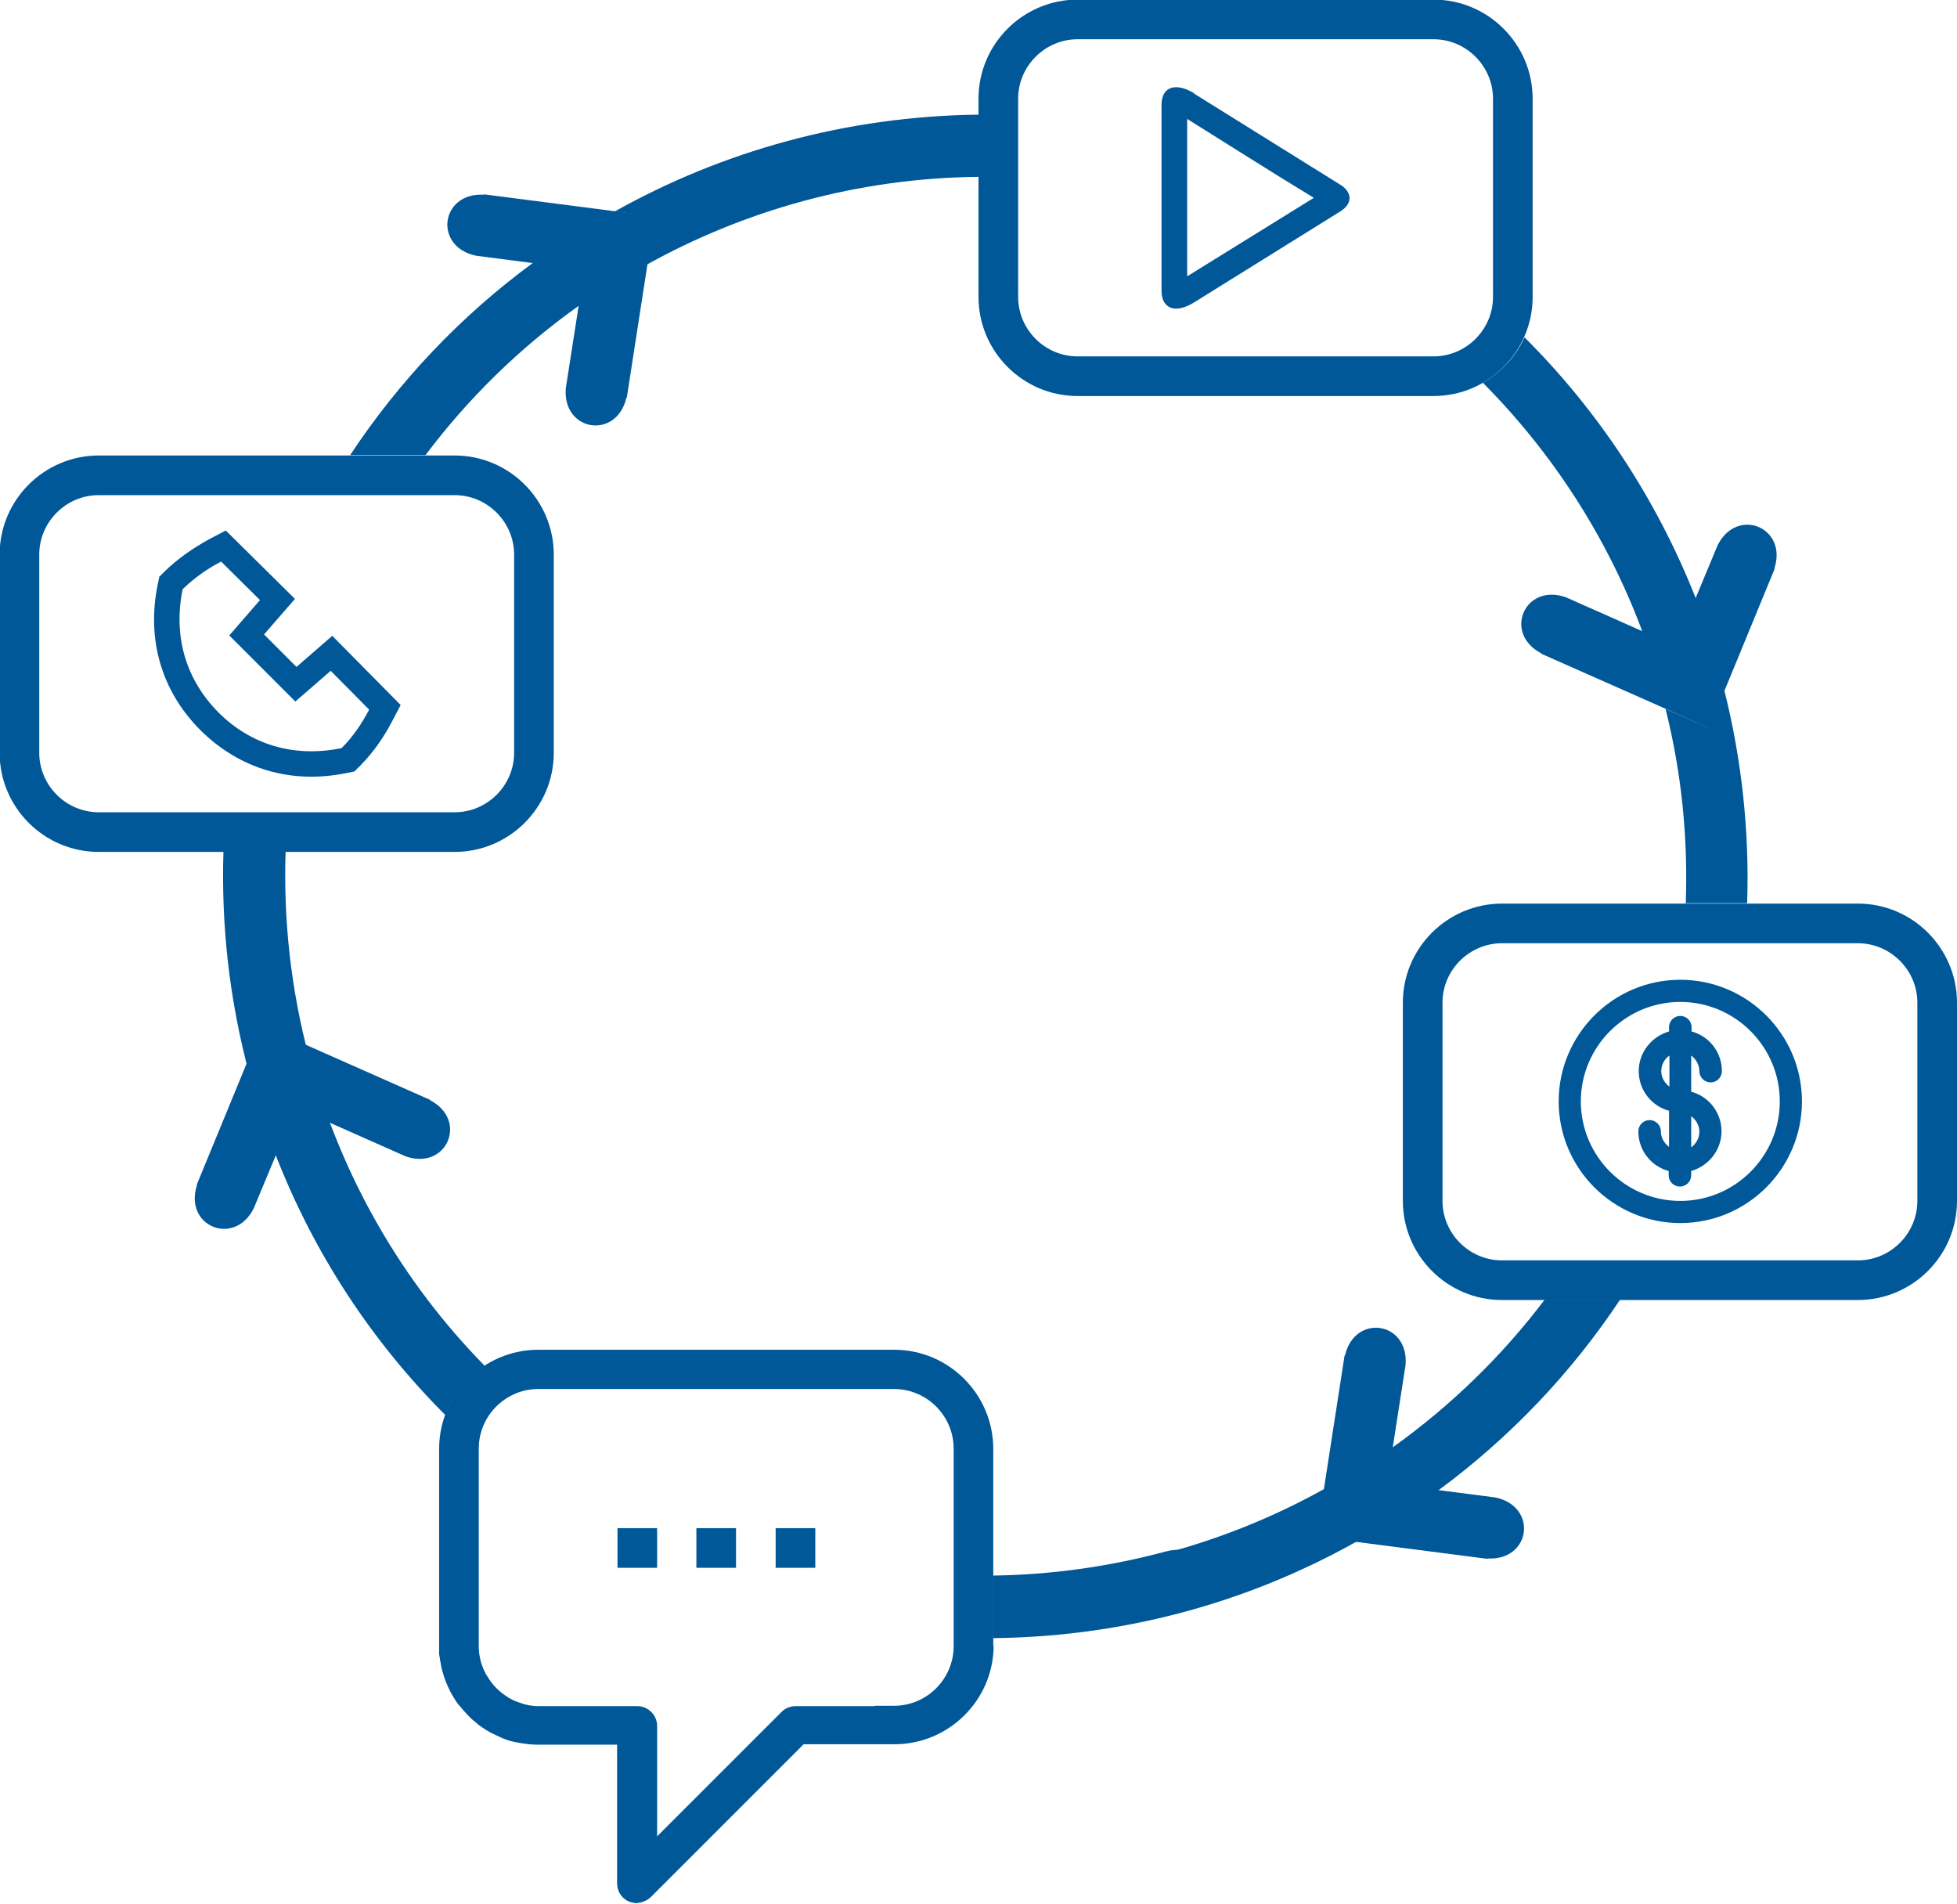
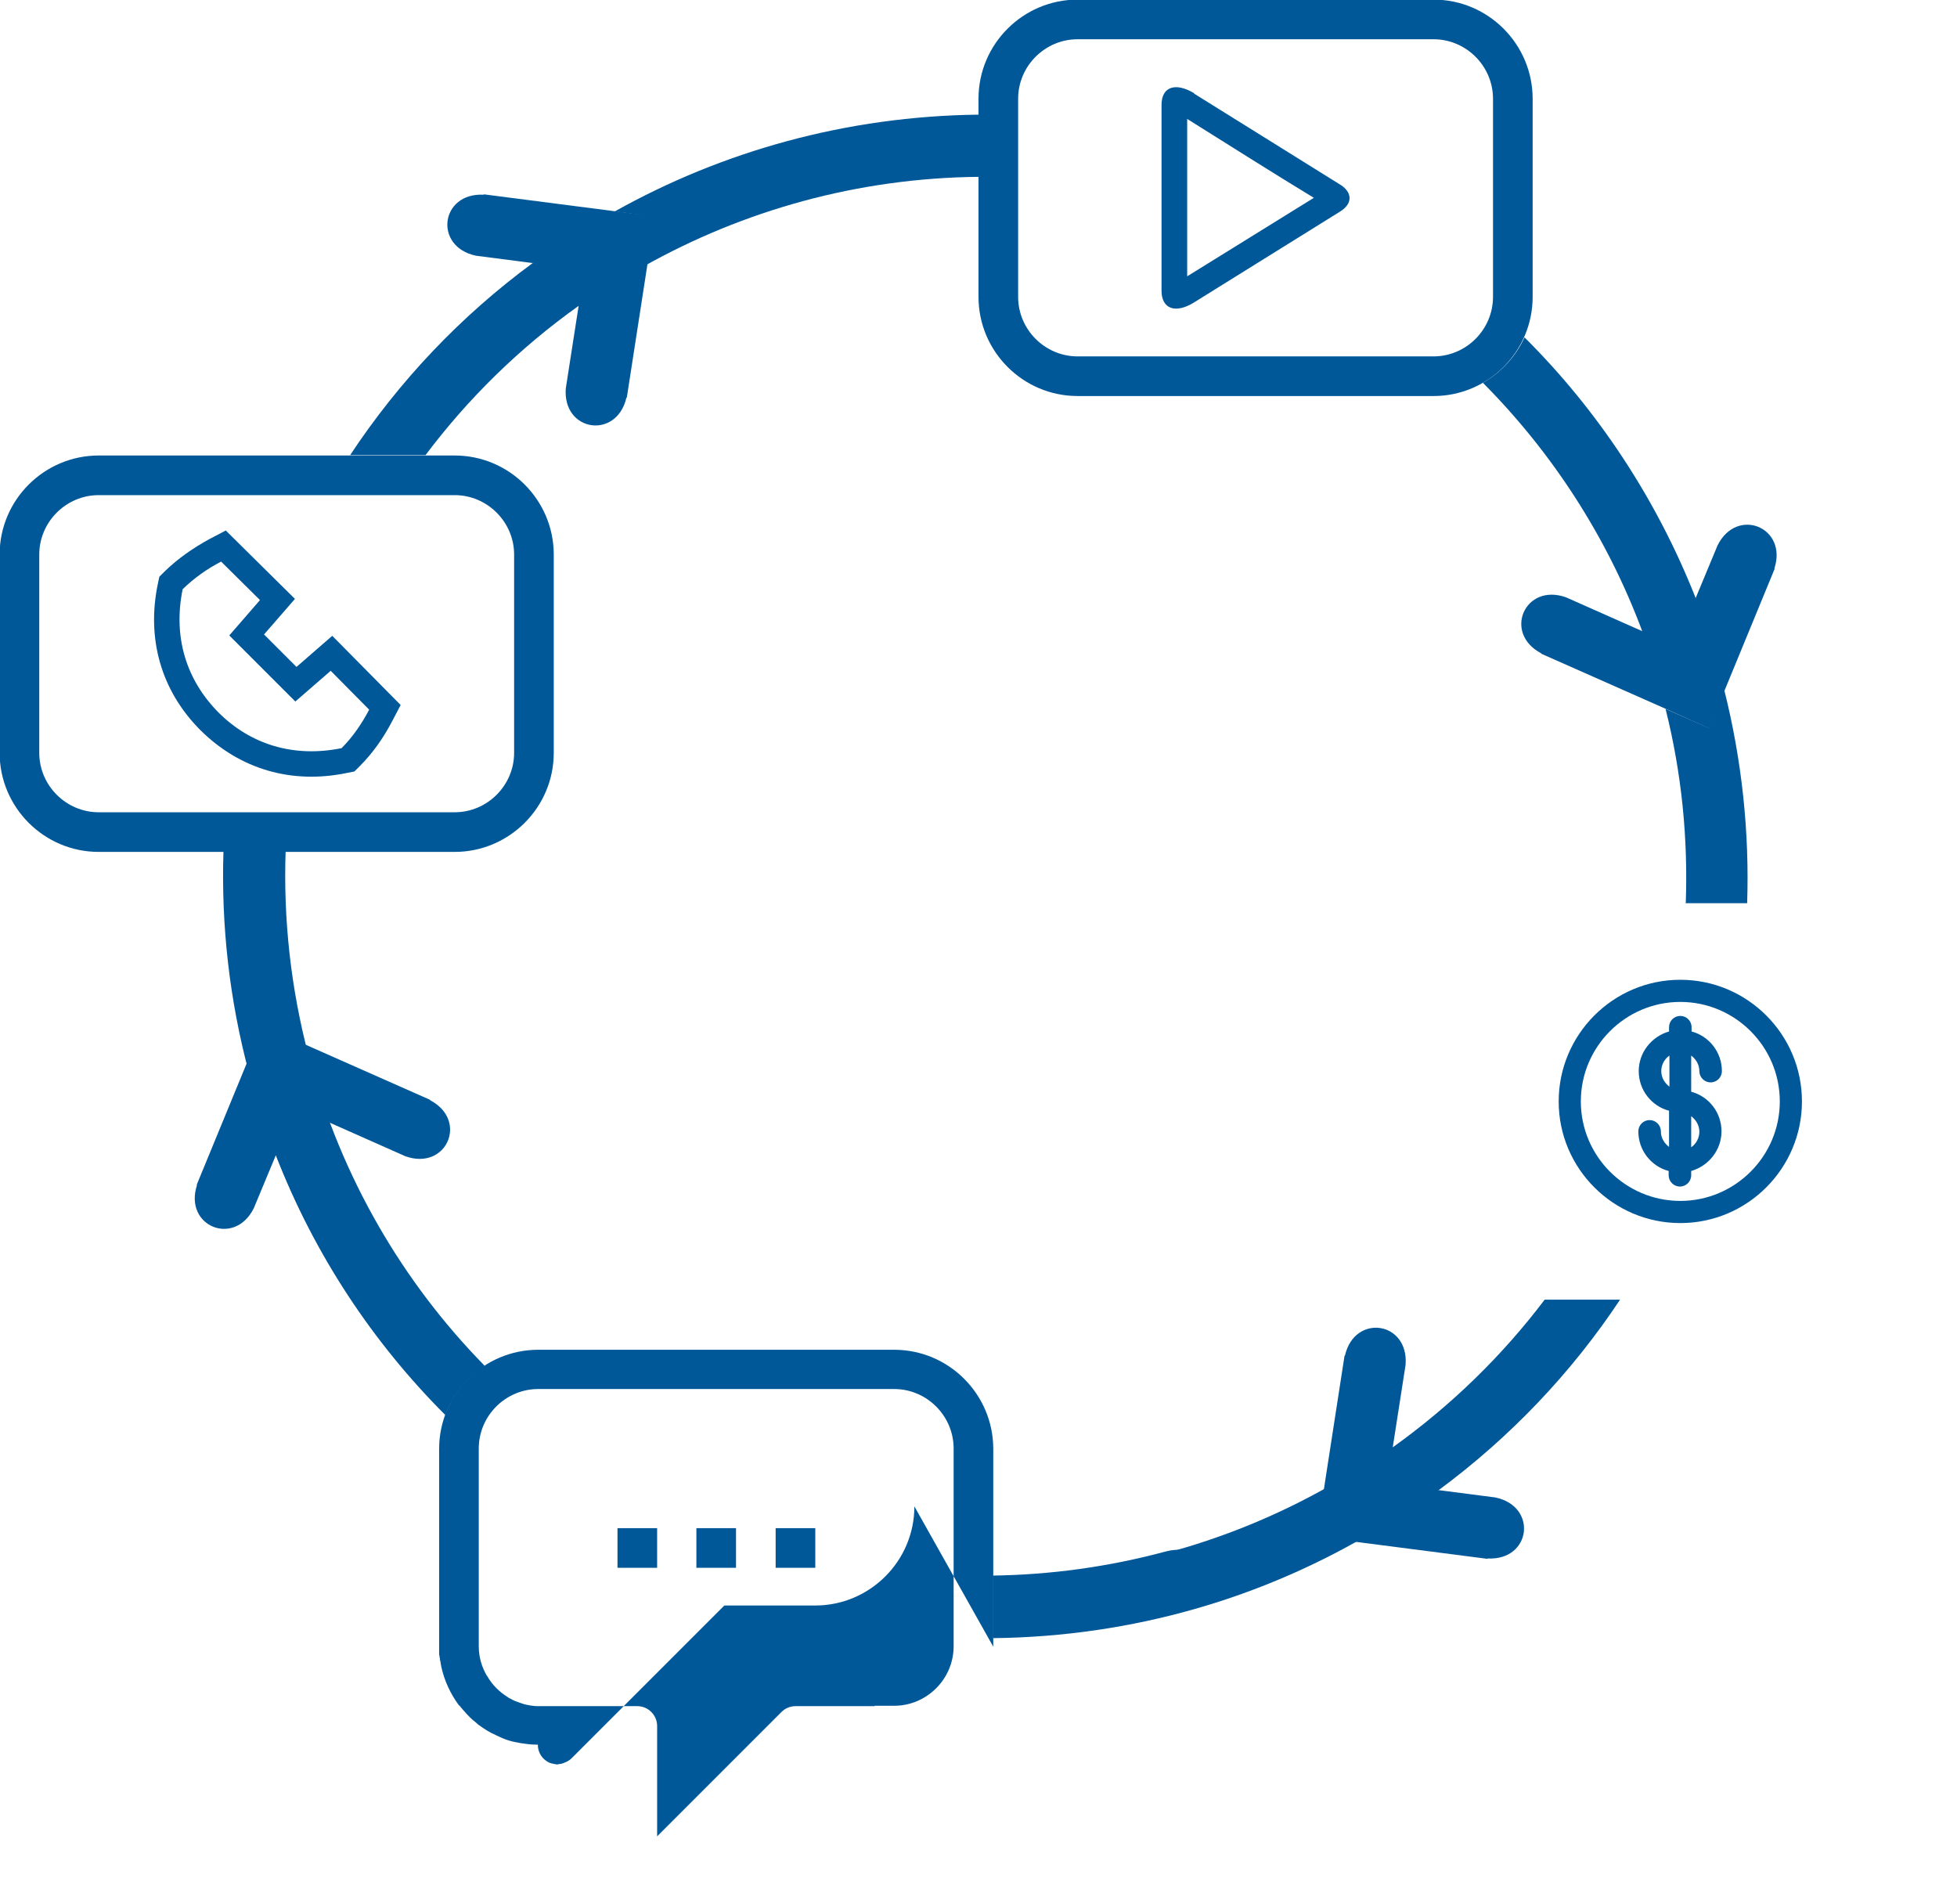
<svg xmlns="http://www.w3.org/2000/svg" xml:space="preserve" width="51.743mm" height="50.335mm" version="1.1" style="shape-rendering:geometricPrecision; text-rendering:geometricPrecision; image-rendering:optimizeQuality; fill-rule:evenodd; clip-rule:evenodd" viewBox="0 0 50.36 48.99">
  <defs>
    <style type="text/css">
   
    .fil0 {fill:#005899}
   
  </style>
  </defs>
  <g id="Слой_x0020_1">
    <g id="_1000008048">
      <g>
        <path class="fil0" d="M39.44 5.09l0 -2.55c0,-1.4 -1.14,-2.55 -2.55,-2.55l-9.16 0c-1.4,0 -2.55,1.14 -2.55,2.55l0 2.55 0 2.55c0,1.4 1.14,2.55 2.55,2.55l9.16 0c1.4,0 2.55,-1.14 2.55,-2.55l0 -2.55zm-13.24 0l0 -2.55c0,-0.84 0.69,-1.53 1.53,-1.53l9.16 0c0.84,0 1.53,0.69 1.53,1.53l0 2.55 0 2.55c0,0.84 -0.69,1.53 -1.53,1.53l-9.16 0c-0.84,0 -1.53,-0.69 -1.53,-1.53l0 -2.55z" />
        <path class="fil0" d="M30.73 2.41c1.25,0.78 2.49,1.55 3.74,2.33 0.31,0.18 0.37,0.48 0.02,0.7l-3.76 2.34c-0.48,0.3 -0.84,0.17 -0.84,-0.3l0 -2.39 0 -2.39c0,-0.47 0.36,-0.59 0.84,-0.3zm-0.18 0.65l0 4.05 3.26 -2.02c-1.09,-0.66 -2.17,-1.35 -3.26,-2.03z" />
      </g>
      <g>
        <path class="fil0" d="M13.72 6.77l-1.47 -0.19c-1.1,-0.23 -0.92,-1.63 0.2,-1.57l0 -0.01 3.33 0.43 0.65 0.08 0.42 0.05 -0.08 0.53 -0.1 0.65 -0.54 3.49 -0.01 -0c-0.25,1.09 -1.65,0.88 -1.56,-0.24l0.33 -2.12c-1.53,1.09 -2.85,2.39 -3.94,3.84l-1.94 0c1.25,-1.89 2.83,-3.57 4.71,-4.95zm-6.37 15.13c-0.06,1.75 0.13,3.53 0.6,5.3 0.83,3.1 2.42,5.8 4.52,7.94 -0.46,0.29 -0.81,0.72 -1.01,1.24 -2.35,-2.35 -4.13,-5.33 -5.05,-8.76 -0.51,-1.9 -0.72,-3.82 -0.66,-5.71l1.59 0zm18.2 18.64c1.47,-0.02 2.96,-0.22 4.45,-0.62 1.21,-0.32 1.62,1.21 0.41,1.53 -1.62,0.44 -3.26,0.65 -4.86,0.67l0 -1.59z" />
        <path class="fil0" d="M7.1 29.72l-0.57 1.37c-0.5,1 -1.81,0.46 -1.46,-0.6l-0.01 -0 1.28 -3.11 0.25 -0.61 0.16 -0.39 0.49 0.22 0.6 0.27 3.23 1.43 -0 0.01c0.99,0.52 0.42,1.82 -0.64,1.44l-1.96 -0.87c0.89,2.39 2.26,4.52 3.99,6.28 -0.45,0.3 -0.81,0.73 -1,1.25 -1.87,-1.87 -3.37,-4.13 -4.36,-6.68zm18.46 10.85c3.23,-0.04 6.26,-0.93 8.87,-2.46 0.29,0.44 0.62,0.87 0.97,1.27 -2.88,1.73 -6.24,2.73 -9.84,2.77l0 -1.59z" />
        <path class="fil0" d="M43.63 15.4l0.57 -1.37c0.5,-1 1.81,-0.46 1.46,0.6l0.01 0 -1.28 3.11 -0.25 0.61 -0.16 0.39 -0.49 -0.22 -0.6 -0.27 -3.23 -1.43 0 -0.01c-0.99,-0.52 -0.42,-1.82 0.64,-1.44l1.96 0.87c-0.91,-2.44 -2.33,-4.61 -4.1,-6.39 0.47,-0.27 0.85,-0.68 1.07,-1.17 1.89,1.88 3.4,4.16 4.41,6.72zm-18.44 -10.85c-3.13,0.03 -6.07,0.87 -8.62,2.3l0.08 -1.3 -0.83 -0.11c2.77,-1.55 5.96,-2.45 9.36,-2.49l0 1.59z" />
        <path class="fil0" d="M37.01 38.34l1.47 0.19c1.1,0.23 0.92,1.63 -0.2,1.57l-0 0.01 -3.33 -0.43 -0.65 -0.08 -0.42 -0.05 0.08 -0.53 0.1 -0.65 0.54 -3.49 0.01 0c0.25,-1.09 1.65,-0.88 1.56,0.24l-0.33 2.12c1.51,-1.08 2.82,-2.36 3.91,-3.8l1.94 0c-1.24,1.87 -2.82,3.54 -4.68,4.91zm6.37 -15.09c0.06,-1.66 -0.1,-3.34 -0.52,-5.01l1.11 0.49 0.4 -0.98c0.46,1.83 0.65,3.68 0.59,5.49l-1.59 0z" />
      </g>
-       <path class="fil0" d="M25.56 42.37l0 -5.09c0,-1.4 -1.14,-2.55 -2.55,-2.55l-9.16 0c-1.4,0 -2.55,1.14 -2.55,2.55l0 4.45 0 0.64c0,0.02 0,0.04 0,0.06l0 0c0,0.02 0,0.04 0,0.06l0 0c0,0.02 0,0.04 0,0.06l0 0c0,0.02 0,0.04 0.01,0.06l0 0c0,0.02 0,0.04 0.01,0.06l0 0.01c0,0.02 0,0.04 0.01,0.05l0 0.01c0,0.02 0.01,0.03 0.01,0.05l0 0.01c0,0.02 0.01,0.03 0.01,0.05l0 0.01 -0 0c0.08,0.38 0.24,0.72 0.46,1.02l0.01 0c0.03,0.04 0.06,0.07 0.09,0.11 0.08,0.09 0.16,0.18 0.25,0.26 0.05,0.04 0.1,0.08 0.14,0.12 0.07,0.05 0.14,0.1 0.22,0.15 0.08,0.05 0.16,0.09 0.25,0.13 0.05,0.02 0.1,0.05 0.15,0.07 0.12,0.05 0.24,0.09 0.37,0.11 0.03,0.01 0.07,0.01 0.1,0.02 0.13,0.02 0.27,0.04 0.4,0.04 0.02,0 0.03,0 0.05,0l0.56 0 1.48 0 0 0.51 0 0.51 0 1.02 0 1.53c0,0.21 0.12,0.39 0.31,0.47 0.06,0.02 0.12,0.03 0.18,0.04 0.01,0 0.01,0 0.02,0 0.01,0 0.02,-0.01 0.03,-0.01 0.04,-0 0.09,-0.01 0.13,-0.03 0.02,-0.01 0.03,-0.01 0.05,-0.02 0.05,-0.02 0.11,-0.06 0.15,-0.1l1.55 -1.55 1.36 -1.36 0 0 1.02 -1.02 0.66 0 0.66 0 1.02 0c1.4,0 2.55,-1.14 2.55,-2.55zm-3.05 1.53l-2.04 0c-0.13,0 -0.26,0.05 -0.36,0.15l-3.2 3.2 0 -2.84c0,-0.28 -0.23,-0.51 -0.51,-0.51l-2.55 0c-0.12,0 -0.24,-0.02 -0.36,-0.05 -0.03,-0.01 -0.06,-0.02 -0.09,-0.03 -0.09,-0.03 -0.18,-0.06 -0.26,-0.11 -0.02,-0.01 -0.05,-0.02 -0.07,-0.04 -0.21,-0.13 -0.4,-0.31 -0.53,-0.54 -0,-0 -0,-0 -0.01,-0.01 -0.13,-0.22 -0.21,-0.48 -0.21,-0.76l0 -5.09c0,-0.84 0.69,-1.53 1.53,-1.53l9.16 0c0.84,0 1.53,0.69 1.53,1.53l0 5.09c0,0.84 -0.69,1.53 -1.53,1.53l-0.51 0z" />
+       <path class="fil0" d="M25.56 42.37l0 -5.09c0,-1.4 -1.14,-2.55 -2.55,-2.55l-9.16 0c-1.4,0 -2.55,1.14 -2.55,2.55l0 4.45 0 0.64c0,0.02 0,0.04 0,0.06l0 0c0,0.02 0,0.04 0,0.06l0 0c0,0.02 0,0.04 0,0.06l0 0c0,0.02 0,0.04 0.01,0.06l0 0c0,0.02 0,0.04 0.01,0.06l0 0.01c0,0.02 0,0.04 0.01,0.05l0 0.01c0,0.02 0.01,0.03 0.01,0.05l0 0.01c0,0.02 0.01,0.03 0.01,0.05l0 0.01 -0 0c0.08,0.38 0.24,0.72 0.46,1.02l0.01 0c0.03,0.04 0.06,0.07 0.09,0.11 0.08,0.09 0.16,0.18 0.25,0.26 0.05,0.04 0.1,0.08 0.14,0.12 0.07,0.05 0.14,0.1 0.22,0.15 0.08,0.05 0.16,0.09 0.25,0.13 0.05,0.02 0.1,0.05 0.15,0.07 0.12,0.05 0.24,0.09 0.37,0.11 0.03,0.01 0.07,0.01 0.1,0.02 0.13,0.02 0.27,0.04 0.4,0.04 0.02,0 0.03,0 0.05,0c0,0.21 0.12,0.39 0.31,0.47 0.06,0.02 0.12,0.03 0.18,0.04 0.01,0 0.01,0 0.02,0 0.01,0 0.02,-0.01 0.03,-0.01 0.04,-0 0.09,-0.01 0.13,-0.03 0.02,-0.01 0.03,-0.01 0.05,-0.02 0.05,-0.02 0.11,-0.06 0.15,-0.1l1.55 -1.55 1.36 -1.36 0 0 1.02 -1.02 0.66 0 0.66 0 1.02 0c1.4,0 2.55,-1.14 2.55,-2.55zm-3.05 1.53l-2.04 0c-0.13,0 -0.26,0.05 -0.36,0.15l-3.2 3.2 0 -2.84c0,-0.28 -0.23,-0.51 -0.51,-0.51l-2.55 0c-0.12,0 -0.24,-0.02 -0.36,-0.05 -0.03,-0.01 -0.06,-0.02 -0.09,-0.03 -0.09,-0.03 -0.18,-0.06 -0.26,-0.11 -0.02,-0.01 -0.05,-0.02 -0.07,-0.04 -0.21,-0.13 -0.4,-0.31 -0.53,-0.54 -0,-0 -0,-0 -0.01,-0.01 -0.13,-0.22 -0.21,-0.48 -0.21,-0.76l0 -5.09c0,-0.84 0.69,-1.53 1.53,-1.53l9.16 0c0.84,0 1.53,0.69 1.53,1.53l0 5.09c0,0.84 -0.69,1.53 -1.53,1.53l-0.51 0z" />
      <g>
        <polygon class="fil0" points="15.89,39.32 16.91,39.32 16.91,40.34 15.89,40.34 " />
        <polygon class="fil0" points="17.92,39.32 18.94,39.32 18.94,40.34 17.92,40.34 " />
        <polygon class="fil0" points="19.96,39.32 20.98,39.32 20.98,40.34 19.96,40.34 " />
      </g>
      <path class="fil0" d="M14.25 16.82l0 -2.55c0,-1.4 -1.14,-2.55 -2.55,-2.55l-9.16 0c-1.4,0 -2.55,1.14 -2.55,2.55l0 2.55 0 2.55c0,1.4 1.14,2.55 2.55,2.55l9.16 0c1.4,0 2.55,-1.14 2.55,-2.55l0 -2.55zm-13.24 0l0 -2.55c0,-0.84 0.69,-1.53 1.53,-1.53l9.16 0c0.84,0 1.53,0.69 1.53,1.53l0 2.55 0 2.55c0,0.84 -0.69,1.53 -1.53,1.53l-9.16 0c-0.84,0 -1.53,-0.69 -1.53,-1.53l0 -2.55z" />
-       <path class="fil0" d="M50.36 28.35l0 -2.55c0,-1.4 -1.14,-2.55 -2.55,-2.55l-9.16 0c-1.4,0 -2.55,1.14 -2.55,2.55l0 2.55 0 2.55c0,1.4 1.14,2.55 2.55,2.55l9.16 0c1.4,0 2.55,-1.14 2.55,-2.55l0 -2.55zm-13.24 0l0 -2.55c0,-0.84 0.69,-1.53 1.53,-1.53l9.16 0c0.84,0 1.53,0.69 1.53,1.53l0 2.55 0 2.55c0,0.84 -0.69,1.53 -1.53,1.53l-9.16 0c-0.84,0 -1.53,-0.69 -1.53,-1.53l0 -2.55z" />
      <path class="fil0" d="M43.24 25.21c-1.73,0 -3.13,1.41 -3.13,3.13 0,1.73 1.41,3.13 3.13,3.13 1.73,0 3.13,-1.41 3.13,-3.13 0,-1.73 -1.41,-3.13 -3.13,-3.13zm0.49 2.35c0,0.16 0.13,0.29 0.29,0.29 0.16,0 0.29,-0.13 0.29,-0.29 0,-0.49 -0.33,-0.9 -0.78,-1.02l0 -0.11c0,-0.16 -0.13,-0.29 -0.29,-0.29 -0.16,0 -0.29,0.13 -0.29,0.29l0 0.11c-0.45,0.13 -0.78,0.54 -0.78,1.02 0,0.49 0.33,0.9 0.78,1.02l0 0.93c-0.12,-0.09 -0.21,-0.23 -0.21,-0.4 0,-0.16 -0.13,-0.29 -0.29,-0.29 -0.16,0 -0.29,0.13 -0.29,0.29 0,0.49 0.33,0.9 0.78,1.02l0 0.11c0,0.16 0.13,0.29 0.29,0.29 0.16,0 0.29,-0.13 0.29,-0.29l0 -0.11c0.45,-0.13 0.78,-0.54 0.78,-1.02 0,-0.49 -0.33,-0.9 -0.78,-1.02l0 -0.93c0.12,0.09 0.21,0.23 0.21,0.4zm-0.98 0c0,-0.16 0.08,-0.31 0.21,-0.4l0 0.8c-0.12,-0.09 -0.21,-0.23 -0.21,-0.4zm0.98 1.56c0,0.16 -0.08,0.31 -0.21,0.4l0 -0.8c0.12,0.09 0.21,0.23 0.21,0.4zm-0.49 1.78c-1.41,0 -2.56,-1.15 -2.56,-2.56 0,-1.41 1.15,-2.56 2.56,-2.56 1.41,0 2.56,1.15 2.56,2.56 0,1.41 -1.15,2.56 -2.56,2.56z" />
      <path class="fil0" d="M6.79 16.32l0.84 0.84 0.92 -0.8 1.76 1.78 -0.22 0.42c-0.22,0.42 -0.49,0.81 -0.83,1.15l-0.14 0.14 -0.2 0.04c-1.41,0.29 -2.74,-0.09 -3.76,-1.1 -1.02,-1.02 -1.39,-2.36 -1.1,-3.76l0.04 -0.19 0.14 -0.14c0.34,-0.33 0.73,-0.6 1.15,-0.83l0.42 -0.22 1.78 1.76 -0.8 0.92zm-1.17 2.01c0.83,0.83 1.94,1.17 3.17,0.92 0.29,-0.29 0.52,-0.63 0.71,-0.99l-0.99 -1 -0.91 0.79 -0.85 -0.85 -0.85 -0.85 0.79 -0.91 -1 -0.99c-0.37,0.19 -0.7,0.43 -0.99,0.71 -0.25,1.23 0.09,2.33 0.92,3.17z" />
    </g>
  </g>
</svg>